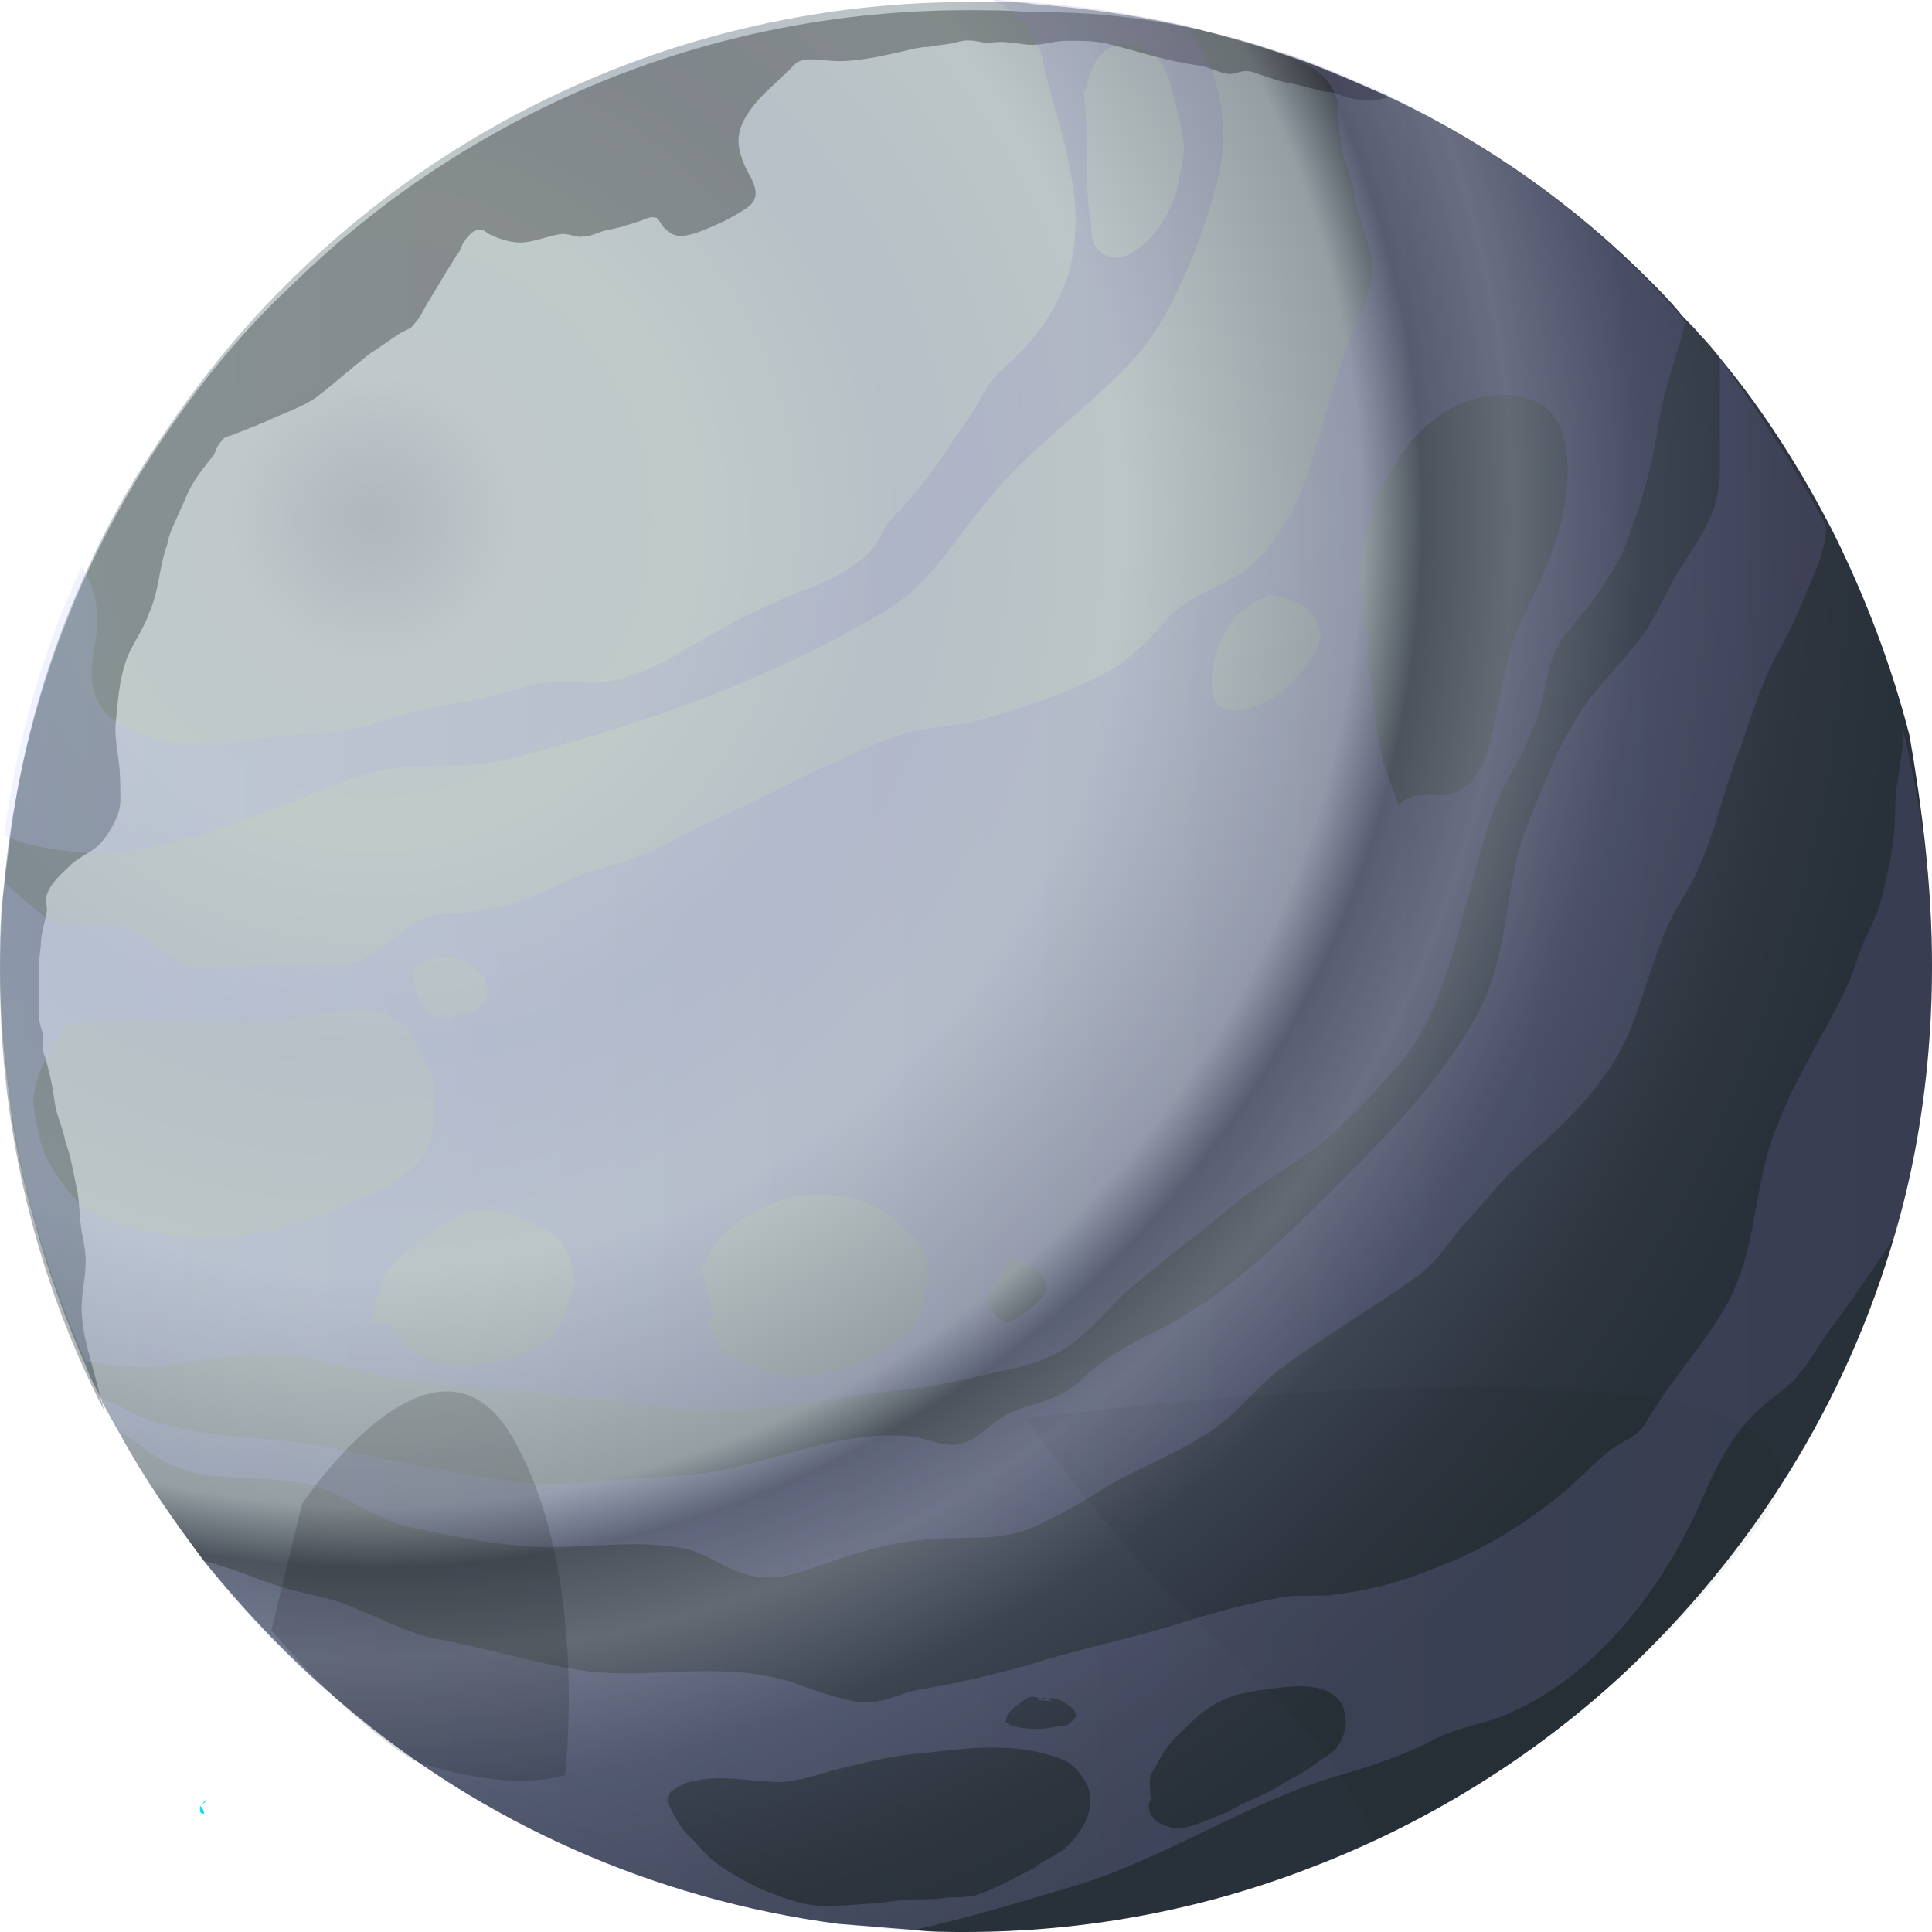
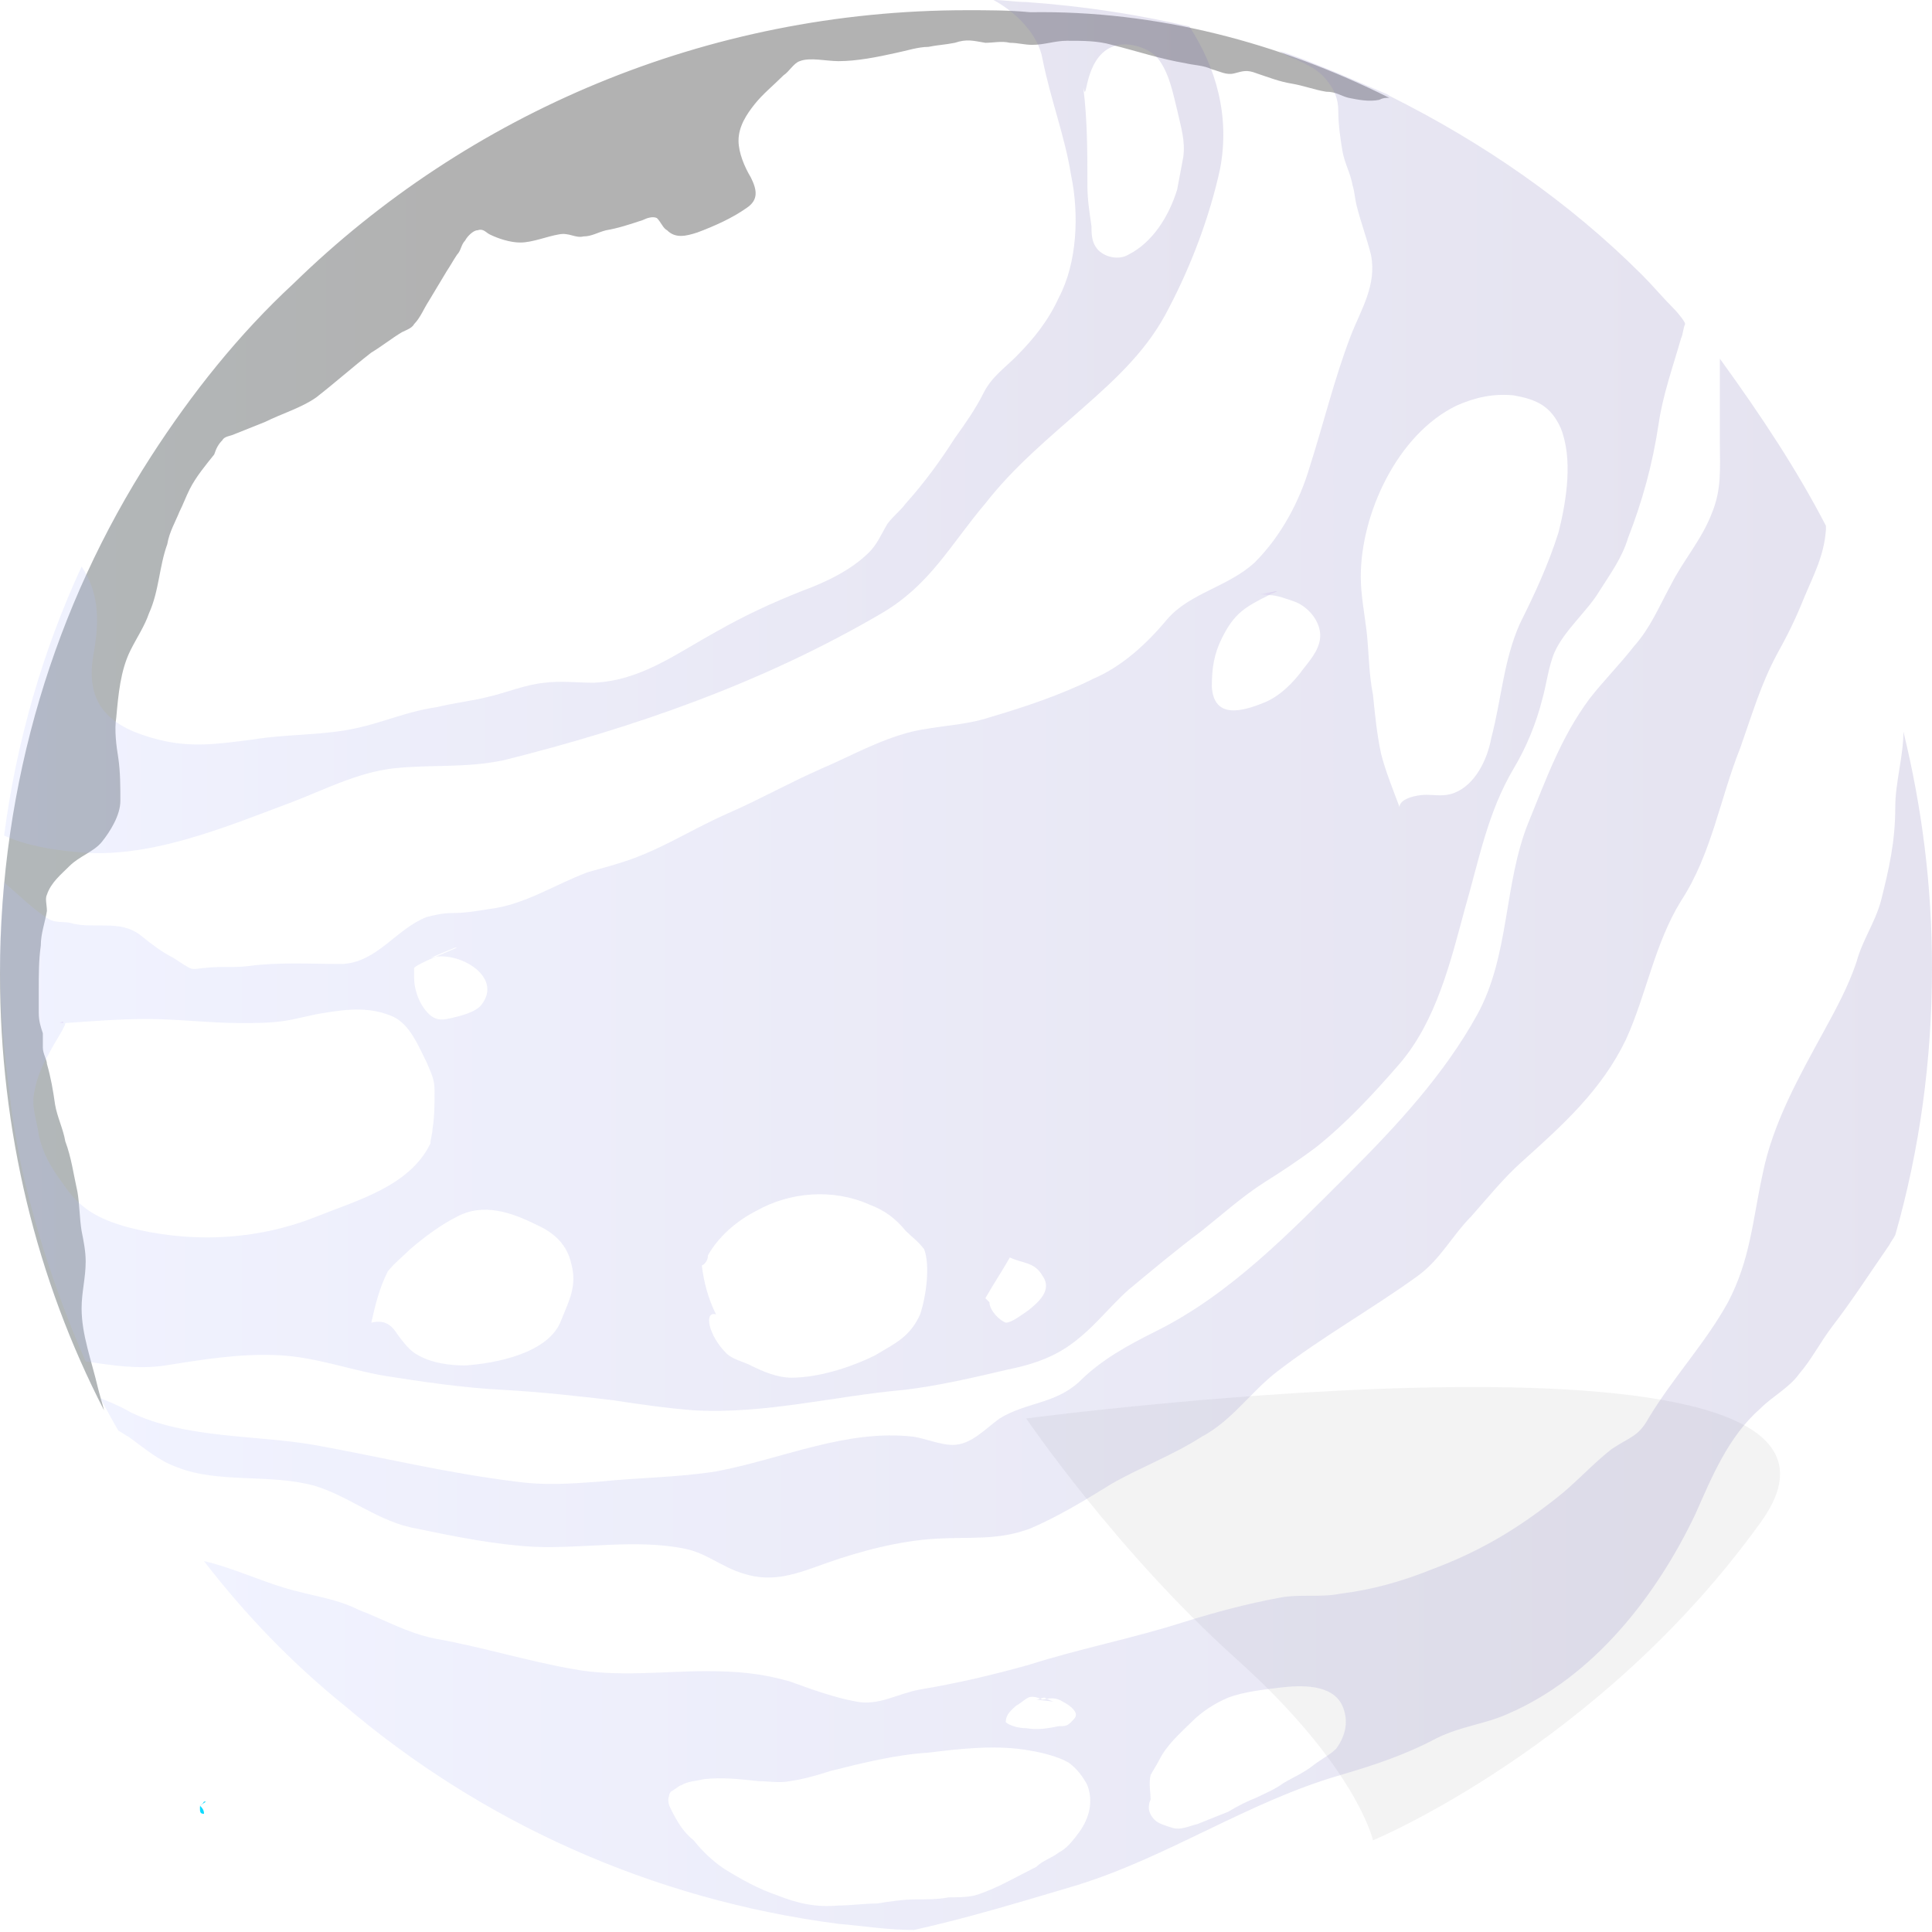
<svg xmlns="http://www.w3.org/2000/svg" width="382" height="382" viewBox="0 0 382 382" fill="none">
-   <path fill-rule="evenodd" clip-rule="evenodd" d="M382 190.999C382 209.132 379.58 227.265 374.739 243.786C365.058 277.635 346.099 307.453 321.09 330.825C303.341 347.346 281.962 360.643 258.566 369.508C237.59 377.568 214.598 382 190.798 382C187.571 382 183.941 382 180.714 381.597C175.873 381.194 170.629 380.791 165.789 380.388C129.081 375.553 95.198 360.24 68.171 337.272C58.087 328.81 48.809 319.139 40.338 308.662C34.287 300.603 28.64 292.544 23.799 283.679C22.589 281.664 21.379 279.246 20.169 277.232C20.169 277.232 20.169 277.232 20.169 276.829C18.959 274.411 17.749 272.396 16.942 269.978C13.715 262.725 10.891 255.069 8.471 247.413C6.857 241.771 5.244 236.13 4.034 230.489C3.227 226.459 2.42 222.43 2.017 217.997C0.807 209.132 0 200.267 0 190.999C0 185.761 -7.3873e-05 180.522 0.807 175.284C1.21 172.06 1.614 168.837 2.017 165.613C4.437 146.674 9.681 128.944 17.345 112.423C20.976 104.364 25.413 96.305 30.253 89.051C38.321 76.56 47.599 64.874 58.49 54.397C92.777 20.952 139.973 0.401 191.605 0.401C193.622 0.401 195.639 0.401 197.656 0.401C199.673 0.401 202.093 0.401 204.11 0.804C215.001 1.61 225.892 3.222 236.38 5.639C242.431 7.251 248.482 8.863 254.129 10.878C258.163 12.087 261.793 13.699 265.827 15.31C268.65 16.519 271.474 17.728 274.298 18.937C274.701 19.34 275.105 19.34 275.911 19.743C294.467 28.608 311.409 40.697 325.93 55.203C327.947 57.218 329.964 59.233 331.981 61.65C333.191 63.262 334.805 64.471 336.015 66.083C338.435 68.501 340.452 71.321 342.469 73.739C350.133 83.41 356.587 93.887 362.234 104.767C368.689 117.661 373.932 131.362 377.563 145.465C379.983 159.569 382 174.881 382 190.999Z" fill="url(#paint0_radial_1_6609)" />
  <path opacity="0.3" fill-rule="evenodd" clip-rule="evenodd" d="M274.701 19.344C273.894 19.344 273.491 19.344 272.684 19.747C270.667 20.15 268.65 19.747 266.634 19.344C265.02 18.941 264.213 18.135 262.196 18.135C259.776 17.732 257.759 16.926 255.339 16.523C252.919 16.12 250.902 15.314 248.481 14.508C246.465 13.703 245.658 14.105 244.044 14.508C242.431 14.911 241.221 14.105 239.607 13.703C237.994 12.897 235.977 12.897 234.363 12.494C229.523 11.688 224.682 10.076 219.842 8.867C217.018 8.061 214.194 8.061 210.967 8.061C208.547 8.061 206.53 8.867 204.11 8.867C202.496 8.867 201.286 8.464 199.673 8.464C198.059 8.061 196.446 8.464 194.832 8.464C192.412 8.061 191.202 7.658 188.781 8.464C186.765 8.867 185.554 8.867 183.538 9.27C181.521 9.27 179.1 10.076 177.083 10.479C173.453 11.285 169.419 12.091 165.789 12.091C163.368 12.091 160.141 11.285 158.125 12.091C156.914 12.494 156.108 14.105 154.898 14.911C152.881 16.926 150.864 18.538 149.25 20.553C147.637 22.567 146.023 24.985 146.023 27.806C146.023 30.224 147.233 33.044 148.443 35.059C149.654 37.477 150.057 39.492 147.637 41.103C144.813 43.118 141.183 44.73 137.956 45.939C135.535 46.745 133.518 47.148 131.905 45.536C131.098 45.133 130.695 43.924 129.888 43.118C129.081 42.715 127.871 43.118 127.064 43.521C124.644 44.327 122.224 45.133 119.804 45.536C118.19 45.939 116.98 46.745 115.366 46.745C113.753 47.148 112.543 45.939 110.526 46.342C108.106 46.745 105.282 47.954 102.862 47.954C100.845 47.954 98.424 47.148 96.811 46.342C96.004 45.939 95.601 45.133 94.391 45.536C93.584 45.536 92.374 46.745 91.97 47.551C91.164 48.357 91.164 49.566 90.357 50.371C89.55 51.58 89.147 52.386 88.34 53.595C87.13 55.61 85.92 57.625 84.71 59.639C83.903 60.848 83.096 62.863 81.886 64.072C81.483 64.878 80.272 65.281 79.466 65.684C77.449 66.893 75.432 68.504 73.415 69.713C69.784 72.534 66.154 75.758 62.524 78.578C59.7 80.593 55.666 81.802 52.439 83.414C50.422 84.22 48.406 85.026 46.389 85.832C45.582 86.234 44.372 86.234 43.968 87.04C43.161 87.846 42.758 88.652 42.355 89.861C40.741 91.876 38.724 94.294 37.514 96.711C36.708 98.323 36.304 99.532 35.497 101.144C34.691 103.159 33.48 105.173 33.077 107.591C31.463 112.024 31.463 116.859 29.447 121.292C28.64 123.709 27.026 126.127 25.816 128.545C23.799 132.574 23.396 137.41 22.992 141.842C22.589 144.26 22.993 147.484 23.396 149.901C23.799 152.722 23.799 155.543 23.799 158.364C23.799 161.184 21.782 164.408 20.169 166.423C18.555 168.437 15.732 169.243 13.715 171.258C12.101 172.87 10.084 174.482 9.278 176.899C8.874 177.705 9.278 178.914 9.278 180.123C8.874 182.541 8.068 184.556 8.068 186.973C7.664 189.794 7.664 192.615 7.664 195.838C7.664 197.45 7.664 198.659 7.664 200.271C7.664 201.883 8.067 203.092 8.471 204.3C8.471 205.106 8.471 206.315 8.471 207.121C8.471 208.33 9.278 209.539 9.278 210.345C10.084 213.166 10.488 215.583 10.891 218.404C11.294 220.822 12.505 223.239 12.908 225.657C14.118 228.881 14.522 232.104 15.328 235.731C15.732 238.149 15.732 240.969 16.135 243.387C16.538 245.402 16.942 247.417 16.942 249.432C16.942 252.655 16.135 255.476 16.135 258.699C16.135 263.938 18.152 269.176 19.362 274.415C19.765 276.027 20.169 277.235 20.572 278.847C7.261 253.058 0 223.642 0 192.615C0 154.737 10.891 119.68 29.85 90.264C37.918 77.772 47.195 66.087 58.087 56.013C92.374 22.567 139.569 2.017 191.202 2.017C195.236 2.017 199.673 2.017 203.706 2.42C228.716 2.017 252.919 8.464 274.701 19.344Z" fill="url(#paint1_linear_1_6609)" />
  <path opacity="0.1" fill-rule="evenodd" clip-rule="evenodd" d="M202.9 280.457C202.9 280.457 220.649 306.65 244.448 328.006C268.248 349.363 271.475 363.869 271.475 363.869C271.475 363.869 316.25 345.333 348.117 301.008C379.984 257.086 202.9 280.457 202.9 280.457Z" fill="black" fill-opacity="0.5" />
  <path opacity="0.4" fill-rule="evenodd" clip-rule="evenodd" d="M235.174 5.238C224.686 2.821 214.198 1.209 202.904 0.403C200.887 0.403 198.466 0 196.449 0C200.887 2.418 205.324 6.85 206.131 11.686C207.744 19.745 210.568 26.998 211.778 34.654C213.391 42.31 212.988 51.981 209.358 58.831C207.341 63.264 204.517 66.891 200.887 70.517C198.466 72.935 196.046 74.547 194.433 77.77C192.819 80.994 190.802 83.815 188.785 86.635C185.962 91.068 182.735 95.501 179.104 99.53C177.894 101.142 176.684 101.948 175.474 103.56C174.264 105.574 173.457 107.589 171.843 109.201C168.213 112.828 162.969 115.245 158.532 116.857C152.481 119.275 147.237 121.693 141.59 124.916C133.522 129.349 126.665 134.587 117.387 134.99C114.16 134.99 110.933 134.587 107.706 134.99C103.672 135.393 100.042 137.005 96.412 137.811C93.184 138.617 89.554 139.02 86.327 139.826C80.68 140.632 76.242 142.646 70.999 143.855C64.141 145.467 56.88 145.064 49.62 146.273C43.165 147.079 37.922 147.885 31.467 146.273C21.786 143.855 16.542 139.423 18.559 128.946C19.769 122.096 19.366 116.857 16.139 112.022C8.475 128.543 3.231 146.676 0.811 165.212C5.248 167.227 10.492 168.033 14.929 168.435C29.047 170.047 44.376 163.6 57.284 158.765C63.738 156.347 70.595 152.72 77.856 151.914C85.52 151.108 91.974 151.914 99.638 150.302C125.455 143.855 150.868 134.99 174.264 121.29C183.945 115.648 187.979 107.589 194.836 99.53C200.483 92.277 207.341 86.635 214.198 80.591C221.056 74.547 227.106 68.905 231.14 60.846C235.577 52.384 239.208 42.713 241.225 33.445C243.241 22.968 240.418 13.297 235.174 5.238ZM233.964 31.028C233.56 33.042 233.157 35.46 232.754 37.475C231.14 42.713 227.913 47.952 223.073 50.37C221.056 51.578 217.829 50.772 216.618 48.758C215.812 47.549 215.812 45.937 215.812 44.728C215.408 41.907 215.005 39.49 215.005 36.669C215.005 30.222 215.005 23.774 214.198 17.327C215.005 20.954 214.198 11.686 219.846 9.268C222.669 8.059 226.703 9.268 228.72 11.283C231.14 14.103 231.947 18.536 232.754 21.76C233.56 25.386 234.367 27.804 233.964 31.028Z" fill="url(#paint2_linear_1_6609)" fill-opacity="0.5" />
  <path opacity="0.4" fill-rule="evenodd" clip-rule="evenodd" d="M206.125 336.065C205.721 336.065 204.915 336.467 204.511 336.467L208.142 336.87C208.142 336.467 207.335 336.065 206.125 336.065ZM206.125 336.065C205.721 336.065 204.915 336.467 204.511 336.467L208.142 336.87C208.142 336.467 207.335 336.065 206.125 336.065ZM376.351 144.661C376.351 149.496 374.737 154.734 374.737 159.57C374.737 166.42 373.527 171.659 371.914 178.106C370.703 182.538 368.283 185.762 367.073 190.195C365.46 195.03 363.039 199.463 360.619 203.895C355.778 212.76 350.534 222.028 348.518 232.102C346.501 241.37 346.097 249.026 341.66 257.488C337.223 265.547 330.769 272.398 325.928 280.457C323.911 284.083 322.298 284.083 318.668 286.501C315.037 289.322 311.407 293.351 307.776 296.172C300.112 302.216 292.851 306.649 283.17 310.275C277.119 312.693 271.472 314.305 265.018 315.111C260.984 315.917 256.95 315.111 252.917 315.917C246.463 317.126 240.412 318.737 233.958 320.752C223.873 323.976 213.386 325.991 203.301 329.214C196.04 331.229 189.183 332.841 181.922 334.05C177.485 334.856 173.854 337.273 169.417 336.467C164.98 335.662 160.543 334.05 156.106 332.438C150.458 330.826 145.618 330.423 139.567 330.423C131.5 330.423 121.818 331.632 113.347 330.02C104.07 328.408 95.195 325.588 85.918 323.976C80.27 322.767 76.237 320.349 70.993 318.334C66.152 315.917 61.312 315.514 56.068 313.902C50.824 312.29 45.58 309.872 40.336 308.664C48.404 319.14 57.681 328.811 68.169 337.273C95.195 360.242 128.676 375.554 165.787 380.39C170.627 380.793 175.468 381.599 180.712 381.599C191.603 379.181 202.091 375.957 212.982 372.733C231.134 367.092 246.866 356.212 265.018 350.974C271.876 348.959 277.926 346.944 283.977 343.721C288.817 341.303 293.658 340.9 298.095 338.885C315.037 331.632 327.542 315.514 335.206 299.396C338.433 292.142 341.66 284.083 348.114 278.442C350.534 276.024 353.761 274.412 355.778 271.592C358.199 268.771 359.812 265.547 362.232 262.324C366.266 257.085 369.897 251.444 373.527 246.205C373.93 245.4 374.334 244.997 374.737 244.191C379.578 227.267 381.998 209.536 381.998 191.403C381.998 174.882 379.981 159.57 376.351 144.661ZM200.881 337.273C201.688 336.87 202.494 336.065 203.301 335.662C204.108 335.259 205.318 335.662 206.125 336.065C207.738 335.662 208.948 335.662 210.158 336.467C210.965 336.87 212.175 337.676 212.579 338.482C212.982 339.288 212.579 339.691 211.772 340.497C210.965 341.303 210.562 341.303 209.352 341.303C207.335 341.706 205.318 342.109 202.898 341.706C201.688 341.706 199.671 341.303 198.864 340.497C198.864 338.885 200.074 338.079 200.881 337.273ZM213.386 362.257C212.175 363.868 210.965 365.48 209.352 366.286C207.738 367.495 206.125 367.898 204.915 369.107C200.881 371.122 196.847 373.539 192.813 374.748C191.2 375.151 189.183 375.151 187.569 375.151C185.552 375.554 183.132 375.554 181.115 375.554C178.695 375.554 175.871 375.957 173.451 376.36C171.031 376.36 168.207 376.763 165.787 376.763C161.35 377.166 157.719 376.36 153.685 374.748C150.055 373.539 146.425 371.525 143.198 369.51C140.777 367.898 138.76 365.883 137.147 363.868C135.13 362.257 133.92 360.242 132.71 357.824C132.306 357.018 131.903 356.212 132.306 355.003C132.306 354.6 132.71 354.198 132.71 354.198C133.516 353.795 134.323 352.989 134.727 352.989C135.937 352.183 137.55 352.183 139.164 351.78C142.794 351.377 146.425 351.78 150.055 352.183C152.072 352.183 154.089 352.586 156.106 352.183C158.929 351.78 161.753 350.974 164.173 350.168C170.627 348.556 177.081 346.944 183.536 346.541C189.99 345.735 197.25 344.93 203.704 346.138C206.125 346.541 209.352 347.347 211.369 348.556C212.982 349.765 214.192 351.377 214.999 352.989C216.209 356.212 215.402 359.436 213.386 362.257ZM264.211 345.735C263.001 346.944 261.388 347.75 259.774 348.959C257.757 350.571 255.74 351.377 253.723 352.586C252.11 353.795 250.093 354.6 248.479 355.406C246.463 356.212 244.849 357.018 242.832 358.227C240.815 359.033 238.798 359.839 236.782 360.645C235.168 361.048 233.555 361.854 231.941 361.451C230.731 361.048 229.117 360.645 228.311 359.839C226.697 358.227 227.1 356.615 227.504 355.809C227.504 354.601 227.1 352.586 227.504 350.974C227.907 350.168 228.714 348.959 229.117 348.153C230.731 344.93 233.151 342.915 235.571 340.497C237.588 338.482 240.009 336.87 242.832 335.662C246.059 334.453 250.093 334.05 253.32 333.647C256.951 333.244 263.405 332.841 265.421 337.273C266.632 340.094 266.228 342.915 264.211 345.735ZM208.545 336.467C208.142 336.467 207.335 336.065 206.528 335.662C206.125 335.662 205.318 336.065 204.915 336.065L208.545 336.467Z" fill="url(#paint3_linear_1_6609)" fill-opacity="0.5" />
  <path opacity="0.4" fill-rule="evenodd" clip-rule="evenodd" d="M361.03 103.962V104.768C360.627 110.006 358.61 113.633 356.593 118.468C354.98 122.498 353.366 125.722 351.349 129.348C348.122 135.393 346.509 141.034 344.088 147.884C340.055 157.958 338.441 168.838 332.39 178.106C327.146 186.568 325.533 196.642 321.499 205.507C316.658 215.581 308.994 222.431 300.927 229.684C297.296 232.908 294.069 236.937 290.842 240.564C287.212 244.191 284.792 249.026 280.354 252.25C271.48 258.697 261.396 264.338 252.521 271.189C247.277 275.218 243.647 280.86 237.596 284.083C231.949 287.71 225.495 290.128 219.848 293.351C214.604 296.575 209.36 299.798 203.712 302.216C197.258 304.634 192.014 303.828 185.157 304.231C177.896 304.634 170.232 306.649 163.374 309.066C157.727 311.081 152.887 313.096 146.836 311.081C142.802 309.872 139.575 307.052 135.541 306.246C125.86 304.231 115.372 306.246 105.691 305.843C98.027 305.44 89.96 303.828 82.295 302.216C75.034 301.007 68.984 295.769 62.126 293.754C53.252 291.336 43.167 293.351 35.1 290.128C31.469 288.919 28.242 286.098 25.419 284.083C24.612 283.68 24.209 283.277 23.402 282.874C22.192 280.86 20.982 278.442 19.771 276.427C21.788 277.233 23.805 278.039 25.822 279.248C36.713 284.486 50.428 283.68 62.126 285.695C75.438 288.113 88.749 291.336 102.061 292.948C107.708 293.754 112.952 293.351 118.599 292.948C126.264 292.142 133.928 292.142 141.592 290.933C154.5 288.516 167.408 282.471 180.72 284.083C183.14 284.486 185.964 285.695 188.384 285.695C192.014 285.695 194.838 282.471 197.662 280.457C202.906 277.233 208.553 277.636 213.393 273.203C217.831 268.771 223.075 265.95 228.722 263.13C243.243 255.876 254.941 243.788 266.639 232.102C276.321 222.431 285.598 212.357 292.052 200.671C298.506 188.986 297.296 174.882 302.137 162.794C305.767 153.929 308.591 145.869 314.238 138.213C317.062 134.587 320.289 131.363 323.113 127.736C326.34 124.11 327.953 120.08 330.373 115.648C332.794 110.812 336.424 106.783 338.441 101.544C340.458 96.709 340.055 92.679 340.055 87.441C340.055 82.202 340.055 76.561 340.055 70.92C348.525 82.605 355.383 93.082 361.03 103.962Z" fill="url(#paint4_linear_1_6609)" fill-opacity="0.5" />
  <path opacity="0.4" fill-rule="evenodd" clip-rule="evenodd" d="M330.771 60.847C328.754 58.832 326.737 56.414 324.72 54.4C310.199 39.893 293.257 28.208 274.701 18.94C274.298 18.537 273.894 18.537 273.088 18.134C270.264 16.925 267.44 15.716 264.617 14.507C260.583 12.895 256.952 11.284 252.919 10.075C254.129 10.88 255.742 11.686 256.146 11.686C258.566 12.895 260.583 13.701 262.196 15.716C263.81 17.731 264.617 19.343 264.617 22.163C264.617 24.581 265.02 27.402 265.423 29.819C265.827 32.237 267.037 34.252 267.44 36.67C267.844 37.879 267.844 39.087 268.247 40.699C269.054 43.923 270.264 47.147 271.071 50.37C272.281 56.414 269.054 61.25 267.037 66.488C263.81 74.95 261.793 83.412 258.969 92.278C256.952 99.128 253.322 105.978 248.078 111.216C242.834 116.052 235.17 117.261 230.733 122.499C226.699 127.335 221.858 131.767 216.211 134.185C209.757 137.409 202.496 139.826 195.639 141.841C190.798 143.453 185.554 143.453 180.31 144.662C173.856 146.274 168.209 149.497 162.562 151.915C156.108 154.736 150.46 157.959 144.006 160.78C137.552 163.601 131.905 167.227 125.451 169.645C122.224 170.854 118.997 171.66 116.173 172.466C109.719 174.883 103.668 178.913 96.811 179.719C94.391 180.122 91.97 180.525 89.55 180.525C87.533 180.525 85.92 180.928 84.306 181.331C78.255 183.748 74.625 190.196 67.768 190.599C61.314 190.599 55.263 190.196 49.212 191.002C45.985 191.405 43.162 191.002 40.338 191.405C39.531 191.405 38.321 191.808 37.514 191.405C36.708 191.002 35.497 190.196 34.287 189.39C31.867 188.181 29.85 186.569 27.833 184.957C23.799 181.734 18.555 183.748 14.118 182.54C12.908 182.137 10.891 182.54 9.681 181.734C6.857 180.122 3.227 176.495 0.807 174.48C0.403 179.719 0 184.957 0 190.196C0 199.464 0.807 208.329 2.017 217.194C2.42 221.223 3.227 225.253 4.034 229.685C5.244 235.327 6.857 241.371 8.471 246.61C10.891 254.266 13.715 261.922 16.942 269.175C22.186 269.981 27.43 270.787 32.674 269.981C40.338 268.772 47.599 267.563 55.263 267.966C62.524 268.369 68.978 270.787 75.835 271.996C83.499 273.205 91.567 274.413 99.635 274.816C106.895 275.219 114.156 276.025 121.014 276.831C126.258 277.637 131.905 278.443 137.149 278.846C151.267 279.652 164.982 276.025 178.697 274.816C185.554 274.01 192.412 272.399 199.269 270.787C203.303 269.981 207.337 268.772 210.967 266.354C215.808 263.131 219.035 258.698 223.069 255.072C227.909 251.042 232.75 247.012 237.59 243.386C241.624 240.162 245.658 236.536 250.095 233.715C253.322 231.7 256.952 229.282 260.18 226.865C266.23 222.029 271.474 216.388 276.718 210.344C283.979 201.881 286.802 190.196 289.626 179.719C292.45 170.048 294.063 160.78 299.307 151.915C301.728 147.885 303.744 143.05 304.954 138.214C305.761 135.394 306.165 131.767 307.375 128.946C309.392 124.514 313.829 120.887 316.249 116.858C318.266 113.634 320.686 110.411 321.896 106.381C324.72 99.128 326.737 91.875 327.947 83.816C328.754 78.174 330.771 72.533 332.384 66.891C332.788 66.085 332.788 64.876 333.191 64.071C333.191 63.668 331.981 62.056 330.771 60.847ZM81.886 191.405C82.289 190.599 89.55 187.778 90.357 187.375C90.357 187.375 90.357 187.375 89.954 187.375L85.113 189.39C90.357 187.778 99.635 193.016 95.197 198.658C93.987 200.27 90.357 201.076 88.34 201.479C86.323 201.881 85.113 201.076 83.903 199.464C82.693 197.852 81.886 195.434 81.886 193.419C81.886 193.016 81.886 191.808 81.886 191.405ZM25.009 242.58C19.362 240.968 15.732 238.953 12.505 234.118C10.084 230.894 8.471 228.074 7.664 224.447C7.261 221.223 6.051 218.806 6.857 215.582C7.261 213.164 8.471 210.344 9.681 208.329C10.891 205.911 12.908 203.09 12.908 202.284C18.555 201.881 23.799 201.479 29.043 201.479C35.094 201.479 41.548 202.284 47.599 202.284C50.422 202.284 53.246 202.284 56.07 201.881C58.893 201.479 61.314 200.673 64.137 200.27C68.978 199.464 73.415 199.061 77.852 201.076C81.079 202.687 82.693 206.717 84.306 209.941C85.113 211.955 85.92 213.164 85.92 215.582C85.92 218.403 85.92 220.82 85.516 223.238C85.516 224.044 85.113 225.253 85.113 226.059C81.079 234.521 70.591 237.342 62.524 240.565C50.422 245.401 37.111 245.804 25.009 242.58ZM110.929 261.116C108.509 267.563 98.021 269.578 91.97 269.981C89.147 269.981 85.516 269.578 82.693 267.966C81.079 267.16 79.869 265.548 78.659 263.937C77.852 262.728 76.642 260.713 73.415 261.519C74.222 257.892 75.028 254.669 76.642 251.445C77.852 249.833 79.466 248.624 81.079 247.012C83.903 244.595 87.13 242.177 90.357 240.565C95.601 237.744 101.248 239.759 106.089 242.177C109.719 243.789 112.139 246.207 112.946 249.833C114.156 254.266 112.543 257.086 110.929 261.116ZM181.924 259.907C179.907 264.34 177.083 265.548 173.05 267.966C168.209 270.384 161.755 272.399 156.511 272.399C153.687 272.399 150.864 271.19 148.443 269.981C146.83 269.175 144.813 268.772 143.603 267.563C139.972 263.937 139.166 259.101 141.586 259.907C139.972 256.683 139.166 253.46 138.762 250.236C139.569 249.833 139.972 249.027 139.972 248.221C141.989 244.595 145.62 241.371 149.654 239.356C156.108 235.73 164.579 234.924 171.839 238.147C175.066 239.356 177.083 240.968 179.1 243.386C180.31 244.595 181.521 245.401 182.731 247.012C183.941 250.236 183.134 256.28 181.924 259.907ZM203.303 259.101C202.093 259.907 200.076 261.519 198.866 261.519C197.656 261.116 195.639 259.101 195.639 257.489L194.832 256.683C196.446 253.863 198.059 251.445 199.673 248.624C202.093 249.833 204.513 249.43 206.127 252.251C208.144 255.072 205.32 257.489 203.303 259.101ZM257.759 132.17C255.742 134.991 252.919 137.812 249.692 139.02C245.658 140.632 240.011 142.244 239.607 135.797C239.607 132.17 240.011 129.349 241.624 126.126C244.044 121.29 246.061 120.081 250.902 117.664C252.515 117.664 254.532 118.47 255.742 118.873C258.163 119.679 260.583 122.096 260.986 124.917C261.39 127.738 259.373 130.155 257.759 132.17ZM308.182 105.172C306.165 111.619 303.341 117.664 300.517 123.305C297.29 130.558 296.887 138.214 294.87 145.871C294.063 150.303 291.643 155.139 287.609 156.75C285.592 157.556 283.979 157.153 281.962 157.153C279.945 157.153 276.718 157.959 276.718 159.571C275.508 156.347 273.894 152.318 273.088 149.094C272.281 145.468 271.877 141.438 271.474 137.409C270.667 133.379 270.667 129.349 270.264 125.32C269.861 121.693 269.054 117.664 269.054 114.037C269.054 101.546 276.315 85.83 288.013 80.189C291.643 78.577 295.273 77.771 299.307 78.174C303.744 78.98 306.568 80.189 308.585 84.621C311.005 90.666 309.795 98.725 308.182 105.172Z" fill="url(#paint5_linear_1_6609)" fill-opacity="0.5" />
  <path opacity="0.4" fill-rule="evenodd" clip-rule="evenodd" d="M252.513 116.857C252.11 117.26 251.303 117.26 250.9 117.663C249.69 117.663 248.883 117.26 248.076 117.663L252.513 116.857Z" fill="url(#paint6_linear_1_6609)" fill-opacity="0.5" />
  <path opacity="0.4" fill-rule="evenodd" clip-rule="evenodd" d="M12.502 202.284C12.099 202.284 11.695 202.284 11.695 202.284C12.502 201.881 12.502 201.881 12.502 202.284Z" fill="url(#paint7_linear_1_6609)" fill-opacity="0.5" />
-   <path opacity="0.3" fill-rule="evenodd" clip-rule="evenodd" d="M81.891 348.154C81.891 348.154 99.236 354.601 111.741 350.974C111.741 350.974 116.581 310.276 101.253 284.084C85.925 257.892 59.705 297.381 59.705 297.381L53.654 322.364C53.654 322.364 68.176 339.692 81.891 348.154Z" fill="black" fill-opacity="0.5" />
  <path fill-rule="evenodd" clip-rule="evenodd" d="M39.533 357.02C39.937 357.423 40.34 357.827 40.34 358.633C39.533 358.633 39.533 358.23 39.533 357.423C39.533 356.617 39.937 357.02 40.34 356.213C40.34 356.213 40.34 356.213 40.743 356.213L39.533 357.02Z" fill="#0EDBFF" />
  <defs>
    <radialGradient id="paint0_radial_1_6609" cx="0" cy="0" r="1" gradientUnits="userSpaceOnUse" gradientTransform="translate(72.396 101.567) scale(306.978 306.655)">
      <stop offset="0.006" stop-color="#B1B8BE" />
      <stop offset="0.094" stop-color="#C0C8CB" />
      <stop offset="0.211" stop-color="#C0CAC9" />
      <stop offset="0.345" stop-color="#B7C0C7" />
      <stop offset="0.49" stop-color="#BCC6C7" />
      <stop offset="0.644" stop-color="#959EA3" />
      <stop offset="0.684" stop-color="#4C535D" />
      <stop offset="0.743" stop-color="#636A74" />
      <stop offset="0.828" stop-color="#3C4451" />
      <stop offset="0.929" stop-color="#2E353F" />
      <stop offset="1" stop-color="#283039" />
    </radialGradient>
    <linearGradient id="paint1_linear_1_6609" x1="-0.356" y1="138.489" x2="274.546" y2="138.489" gradientUnits="userSpaceOnUse">
      <stop offset="0.011" stop-color="#001218" />
      <stop offset="0.322" />
      <stop offset="0.551" />
      <stop offset="0.752" />
      <stop offset="0.938" />
      <stop offset="1" />
    </linearGradient>
    <linearGradient id="paint2_linear_1_6609" x1="1.391" y1="84.452" x2="241.728" y2="84.452" gradientUnits="userSpaceOnUse">
      <stop stop-color="#B8C2FF" />
      <stop offset="1" stop-color="#7D72B3" />
    </linearGradient>
    <linearGradient id="paint3_linear_1_6609" x1="40.392" y1="263.157" x2="381.852" y2="263.157" gradientUnits="userSpaceOnUse">
      <stop stop-color="#B8C2FF" />
      <stop offset="1" stop-color="#7D72B3" />
    </linearGradient>
    <linearGradient id="paint4_linear_1_6609" x1="20.231" y1="192.603" x2="361.006" y2="192.603" gradientUnits="userSpaceOnUse">
      <stop stop-color="#B8C2FF" />
      <stop offset="1" stop-color="#7D72B3" />
    </linearGradient>
    <linearGradient id="paint5_linear_1_6609" x1="-0.347" y1="145.032" x2="334.619" y2="145.032" gradientUnits="userSpaceOnUse">
      <stop stop-color="#B8C2FF" />
      <stop offset="1" stop-color="#7D72B3" />
    </linearGradient>
    <linearGradient id="paint6_linear_1_6609" x1="247.81" y1="117.449" x2="252.408" y2="117.449" gradientUnits="userSpaceOnUse">
      <stop stop-color="#E8DDFF" />
      <stop offset="1" stop-color="#AA8AD8" />
    </linearGradient>
    <linearGradient id="paint7_linear_1_6609" x1="11.63" y1="202.327" x2="12.585" y2="202.327" gradientUnits="userSpaceOnUse">
      <stop stop-color="#E8DDFF" />
      <stop offset="1" stop-color="#AA8AD8" />
    </linearGradient>
  </defs>
</svg>